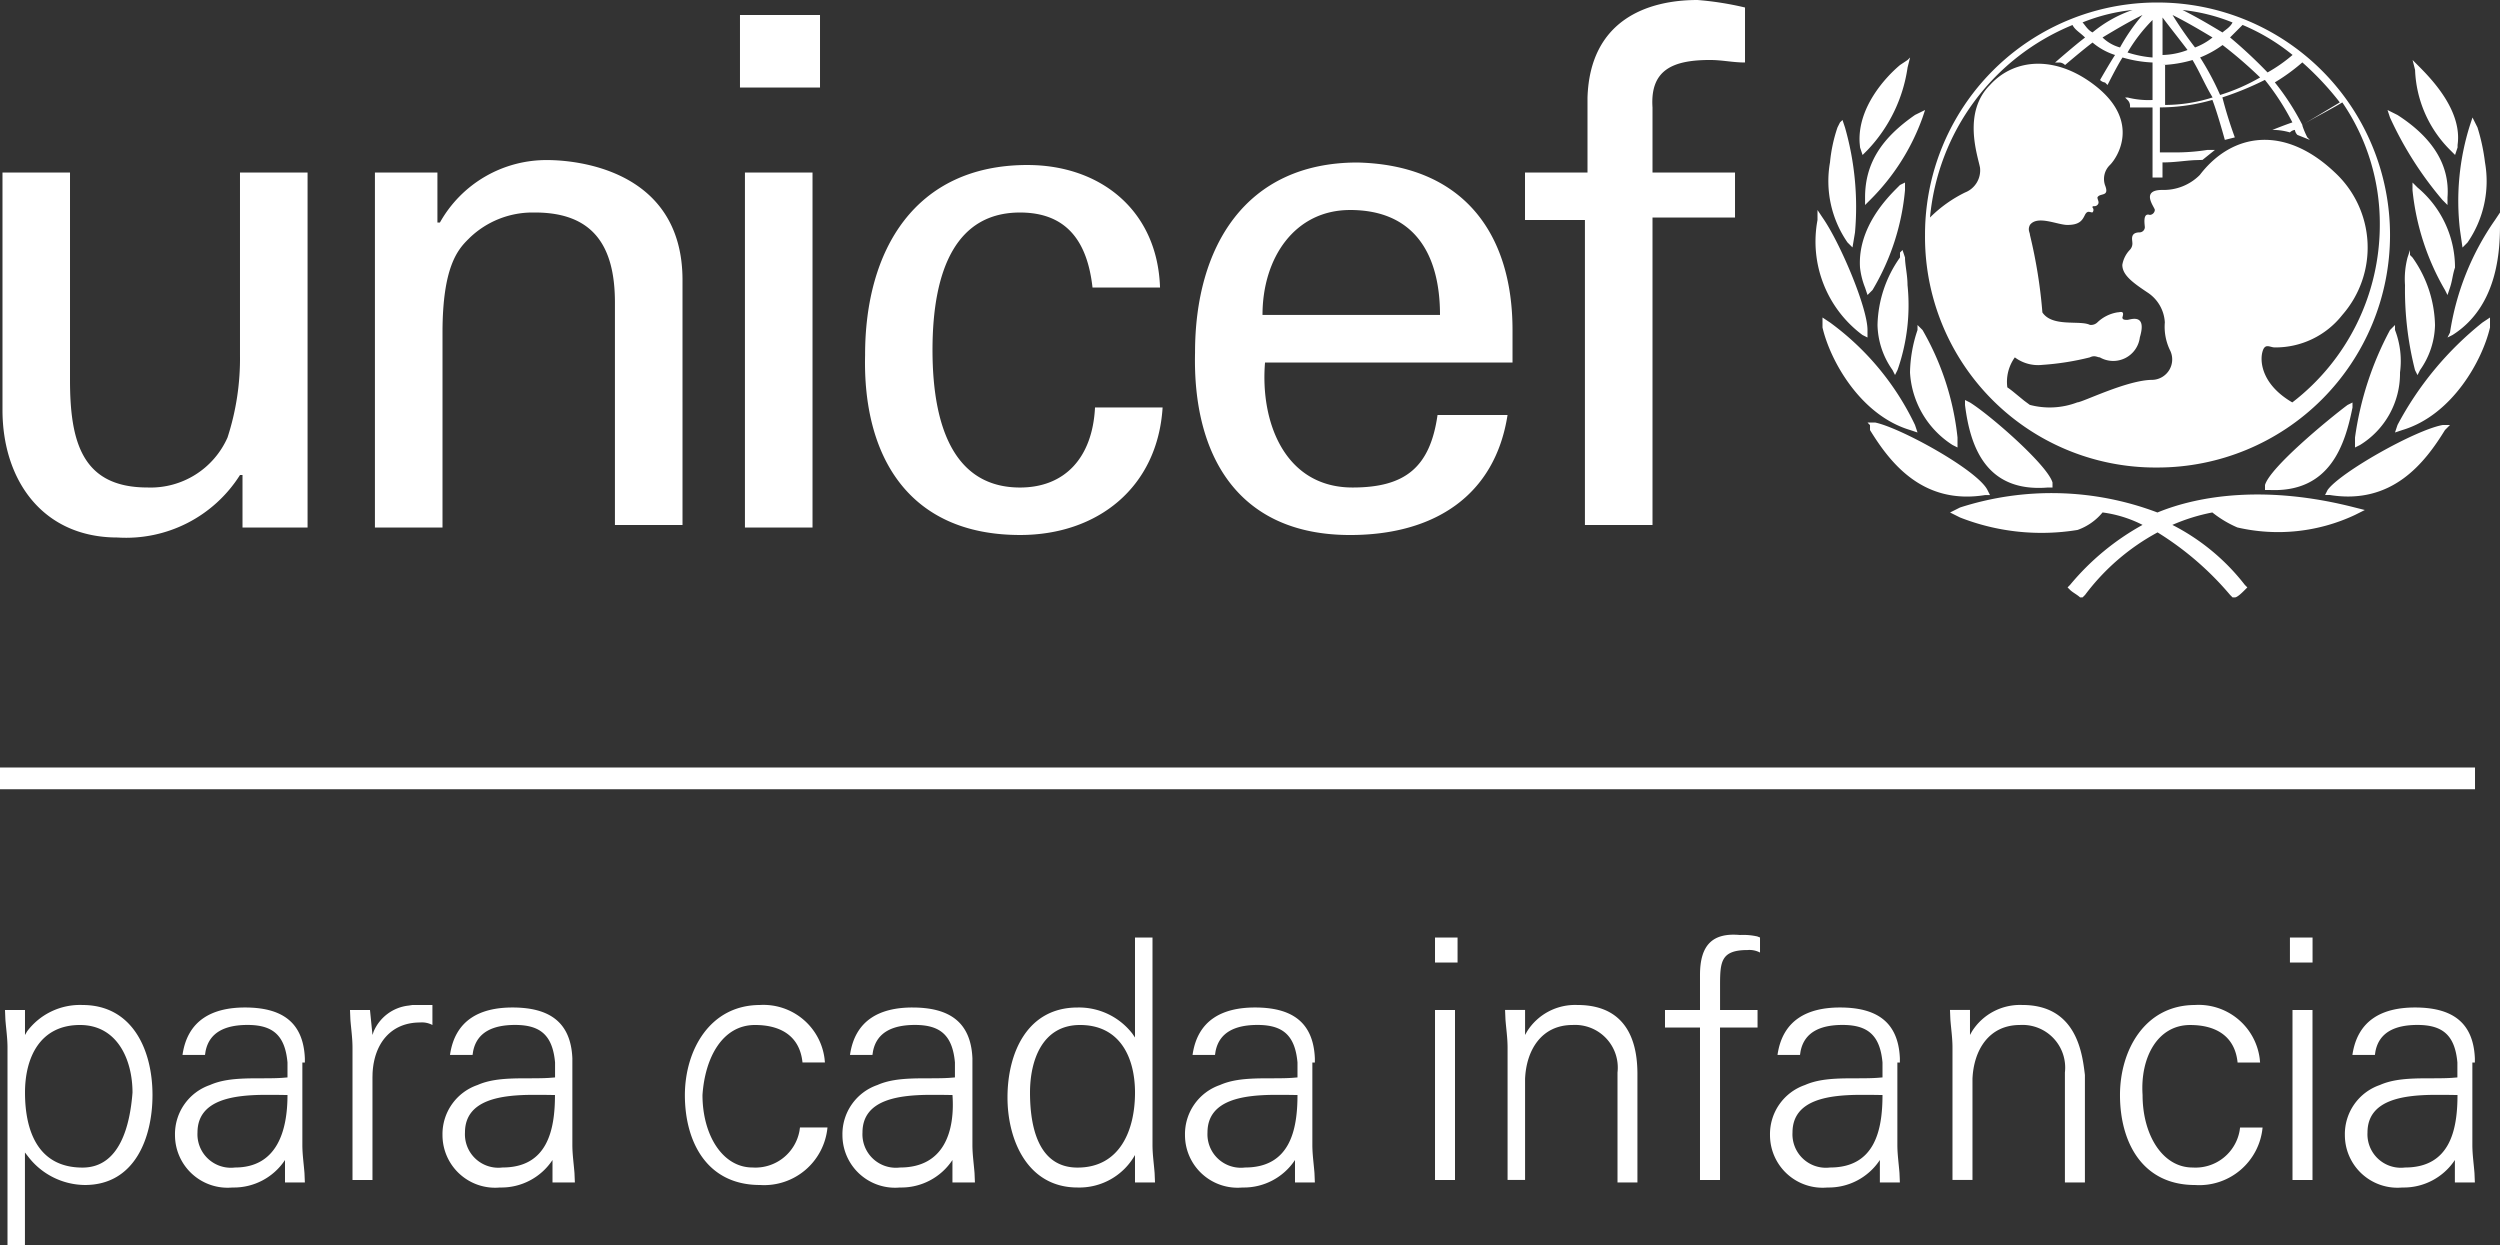
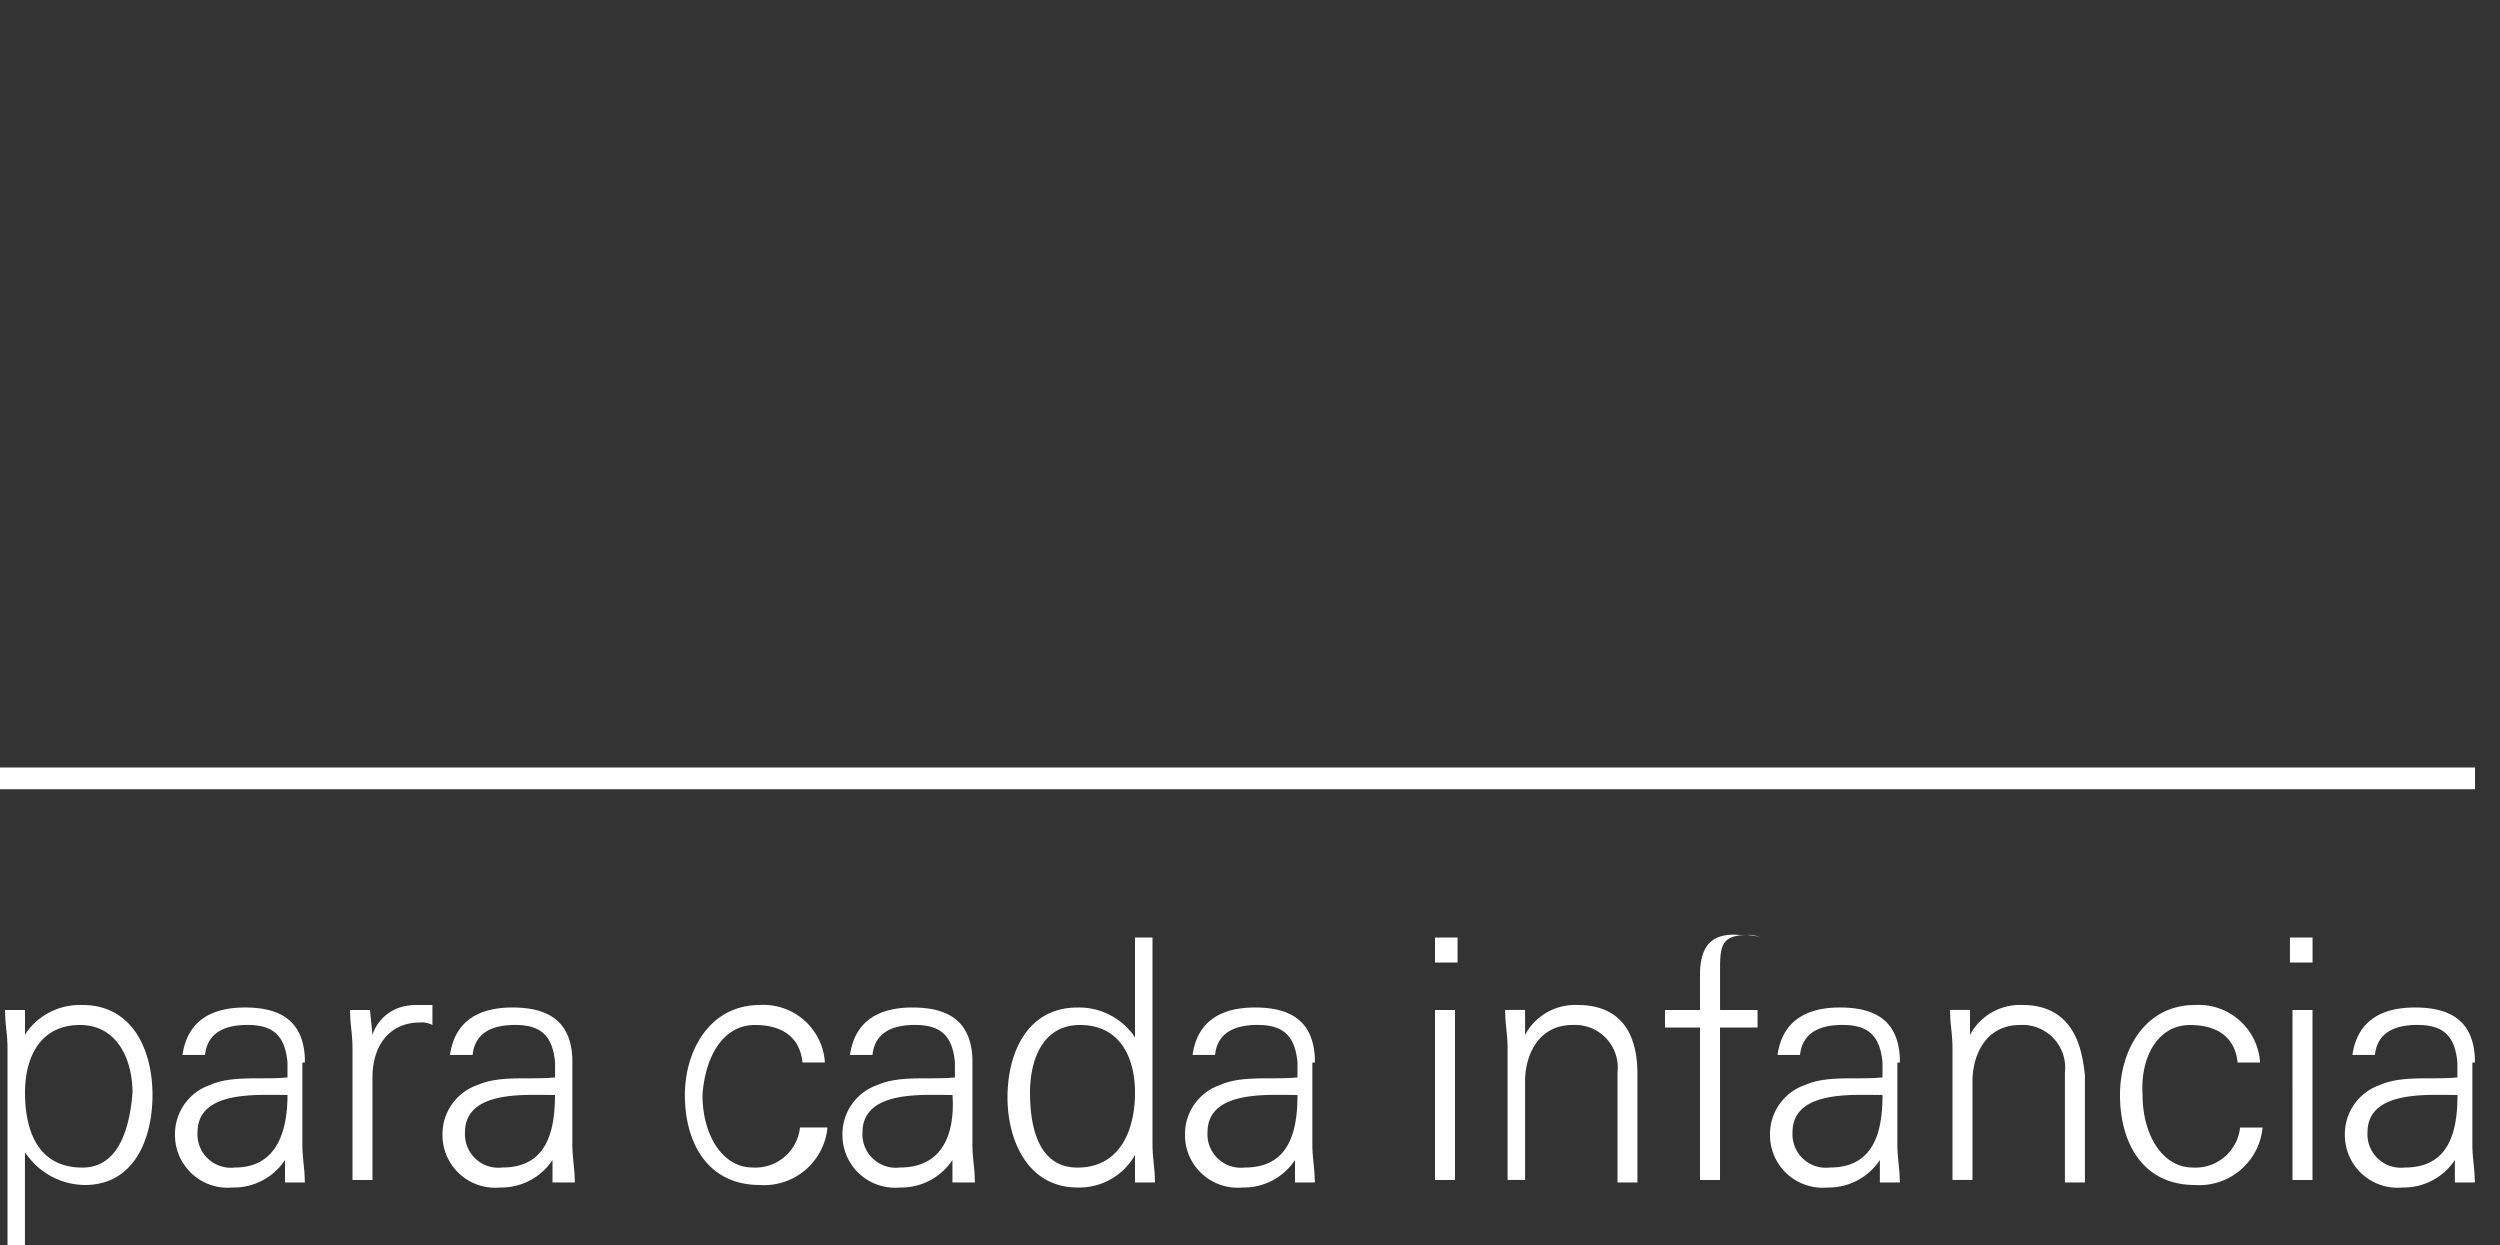
<svg xmlns="http://www.w3.org/2000/svg" id="logo_unicef_stack" width="140.562" height="70" viewBox="0 0 140.562 70">
  <rect x="0" y="0" width="140.562" height="70" fill="#333333" stroke="none" />
-   <path id="Trazado_32" data-name="Trazado 32" d="M110.175,28.534a16.788,16.788,0,0,1,11.1.281c2.39-.984,6.185-1.546,11.1-.281h0l.562.141-.562.281a10.169,10.169,0,0,1-6.606.7,6.145,6.145,0,0,1-1.406-.843,10.534,10.534,0,0,0-2.249.7,12.123,12.123,0,0,1,4.076,3.373h0l.141.141-.209.208c-.149.148-.373.354-.494.354H125.5l-.141-.141a17.12,17.12,0,0,0-4.076-3.514,12.536,12.536,0,0,0-4.076,3.514l-.015.015-.111.111h0l-.015.015h-.141c-.141-.141-.422-.281-.562-.422h0l-.141-.141.141-.141a14.22,14.22,0,0,1,4.076-3.373,6.942,6.942,0,0,0-2.249-.7,3.213,3.213,0,0,1-1.406.984,12.546,12.546,0,0,1-6.606-.7h0l-.562-.281ZM3.91,9.7V21.365c0,3.514.7,6.044,4.357,6.044a4.726,4.726,0,0,0,4.5-2.811,14.385,14.385,0,0,0,.7-4.639h0V9.7h3.8v19.96H13.609V26.707h-.141a7.576,7.576,0,0,1-6.888,3.514c-4.217,0-6.466-3.233-6.466-7.169h0V9.7ZM76.3,9.137c5.9.141,8.715,3.936,8.715,9.418h0v1.827H71.1c-.281,3.373,1.125,7.028,4.92,7.028,2.952,0,4.357-1.124,4.779-4.076h3.936c-.7,4.5-4.076,6.747-8.855,6.747-6.325,0-8.855-4.5-8.715-10.261C67.163,13.916,69.974,9.137,76.3,9.137Zm-18.554.141c4.076,0,7.309,2.53,7.45,6.888H61.4c-.281-2.53-1.406-4.217-4.076-4.217-3.514,0-4.92,3.092-4.92,7.731s1.406,7.731,4.92,7.731c2.53,0,4.076-1.687,4.217-4.5h3.8c-.281,4.5-3.655,7.169-8.012,7.169-6.325,0-8.855-4.5-8.715-10.12C48.609,14.056,51.42,9.277,57.746,9.277ZM30.758,9c1.406,0,7.59.422,7.59,6.747h0V29.518h-3.8V17.008c0-3.233-1.265-5.06-4.5-5.06l-.074,0h-.126A5.106,5.106,0,0,0,26.4,13.353h0l-.11.109c-.571.57-1.436,1.542-1.436,5.232h0V29.659h-3.8V9.7h3.514V12.51h.141A6.862,6.862,0,0,1,30.758,9Zm14.9.7v19.96h-3.8V9.7ZM95.416,0a17.576,17.576,0,0,1,2.671.422h0V3.514c-.7,0-1.265-.141-1.968-.141-2.108,0-3.373.562-3.233,2.671h0V9.7h4.639v2.53H92.886V29.518h-3.8V12.369H85.717V9.7h3.514V5.482C89.372,1.124,92.6,0,95.416,0Zm9.98,23.755c1.406.281,5.763,2.671,6.325,3.8h0l.141.281h-.281c-3.514.562-5.341-1.827-6.466-3.655h0V23.9l-.141-.141Zm32.329.141-.141.141-.141.141c-1.125,1.827-2.952,4.217-6.466,3.655H130.7l.141-.281c.7-.984,4.92-3.373,6.466-3.655h.422Zm-5.482-1.265v.281c-.422,2.108-1.265,4.779-4.639,4.639h-.281v-.281c.281-.984,3.514-3.655,4.639-4.5h0Zm-21.787-.141.281.141c1.125.7,4.357,3.514,4.639,4.5h0v.281h-.281c-3.514.281-4.357-2.39-4.639-4.639h0ZM121.28.141a13.072,13.072,0,1,1,0,26.145,12.959,12.959,0,0,1-13.072-13.072A13.047,13.047,0,0,1,121.28.141ZM107.786,18.273l.281.281a15.317,15.317,0,0,1,1.968,6.044h0v.562l-.281-.141a5.187,5.187,0,0,1-2.39-4.076,7.8,7.8,0,0,1,.422-2.39h0Zm26.847,0v.281a4.855,4.855,0,0,1,.281,2.39,4.717,4.717,0,0,1-2.249,4.076l-.281.141h0V24.6a17.972,17.972,0,0,1,1.968-6.044h0Zm-32.189-.422.422.281a15.231,15.231,0,0,1,4.779,5.763h0l.141.422-.422-.141c-2.811-.843-4.5-3.936-4.92-5.763h0Zm37.53,0v.562c-.422,1.827-2.108,4.92-4.92,5.763h0l-.422.141.141-.422a18.377,18.377,0,0,1,4.779-5.763h0ZM116.5,1.406a13,13,0,0,0-8.012,10.823,7.414,7.414,0,0,1,1.968-1.406,1.336,1.336,0,0,0,.843-1.406c-.141-.7-.984-3.092.562-4.639,1.406-1.546,3.8-1.687,6.044.141,2.39,1.968,1.124,3.936.7,4.357a1.093,1.093,0,0,0-.281,1.124c.281.7-.281.422-.422.7,0,.141.141.281,0,.422s-.281,0-.281.141a.2.2,0,0,1,0,.281.285.285,0,0,1-.053-.005l-.105-.024c-.088-.016-.176-.005-.264.17-.141.281-.281.562-.984.562-.562,0-1.687-.562-2.108,0-.141.281,0,.422,0,.562a27.857,27.857,0,0,1,.7,4.357c.562.843,2.108.422,2.671.7a.516.516,0,0,0,.422-.141,2.117,2.117,0,0,1,1.124-.562c.141,0,.422-.141.281.281,0,.141.141.141.281.141s1.125-.422.7.984a1.508,1.508,0,0,1-2.249,1.124c-.141,0-.281-.141-.562,0a15.172,15.172,0,0,1-2.671.422,2.175,2.175,0,0,1-1.546-.422,2.356,2.356,0,0,0-.422,1.687c.105.07.211.149.316.233l.632.518h0l.316.233a4.351,4.351,0,0,0,2.671-.141c.281,0,2.811-1.265,4.217-1.265a1.15,1.15,0,0,0,.984-1.687,3.027,3.027,0,0,1-.281-1.546,2.148,2.148,0,0,0-.984-1.687c-.843-.562-1.406-.984-1.406-1.546a1.6,1.6,0,0,1,.422-.843.516.516,0,0,0,.141-.422c0-.141-.141-.562.422-.562a.3.3,0,0,0,.281-.281c0-.141-.141-.843.281-.7a.3.3,0,0,0,.281-.281c0-.141-.843-1.124.422-1.124a2.861,2.861,0,0,0,2.108-.843c1.827-2.39,4.779-2.811,7.59-.141a5.753,5.753,0,0,1,.422,8.012,4.778,4.778,0,0,1-3.8,1.827c-.281,0-.562-.281-.7.281s0,1.827,1.687,2.811a12.585,12.585,0,0,0,4.92-9.98,12.06,12.06,0,0,0-2.108-6.888c-.7.422-1.546.843-2.249,1.265l.026-.016,1.028-.617h0l1.055-.633a16.471,16.471,0,0,0-2.108-2.249,10.728,10.728,0,0,1-1.546,1.124,13.927,13.927,0,0,1,1.546,2.39h0l.01.062a4.578,4.578,0,0,0,.262.622l.01.019.141.141-.7-.281a.491.491,0,0,1-.141-.281.491.491,0,0,0-.281.141,3.432,3.432,0,0,0-.984-.141s.7-.281,1.124-.422a13.927,13.927,0,0,0-1.546-2.39,17.147,17.147,0,0,1-2.39.984,23.275,23.275,0,0,0,.7,2.249h0l-.562.141s-.422-1.546-.7-2.249a10.7,10.7,0,0,1-2.952.422h0v2.53h.774a11.457,11.457,0,0,0,1.9-.14h.422l-.7.562-.477.015c-.6.036-1.1.126-1.772.126h0V9.98H121V6.044h-1.265V5.96a.461.461,0,0,0-.139-.337h0l-.141-.141h.141A4.782,4.782,0,0,0,121,5.622h0V3.514a7.055,7.055,0,0,1-1.687-.281c-.281.422-.843,1.546-.843,1.546h0l-.081-.081h0l-.059-.059a.491.491,0,0,1-.281-.141s.562-.984.843-1.406a3.685,3.685,0,0,1-1.265-.7c-.562.422-1.546,1.265-1.546,1.265a.491.491,0,0,0-.281-.141h-.281s1.125-.984,1.687-1.406C116.922,1.827,116.641,1.687,116.5,1.406Zm18.976,12.651v.281l.141.141a6.8,6.8,0,0,1,1.265,3.8,4.534,4.534,0,0,1-.843,2.53h0l-.141.281-.141-.281a18.345,18.345,0,0,1-.562-4.779,4.808,4.808,0,0,1,.141-1.546h0Zm-28.534,0,.141.422c0,.422.141.984.141,1.546a11.026,11.026,0,0,1-.562,4.779h0l-.141.281-.141-.281a4.534,4.534,0,0,1-.843-2.53,6.8,6.8,0,0,1,1.265-3.8h0V14.2Zm33.594-2.108v.562c0,1.265,0,4.639-2.671,6.325l-.281.141h0l.141-.281a14.983,14.983,0,0,1,2.53-6.325h0Zm-38.373-.141.281.422c.984,1.406,2.53,5.06,2.53,6.325h0v.422l-.281-.141a6.546,6.546,0,0,1-2.53-6.466h0Zm-26.285,0c-3.092,0-4.92,2.671-4.92,5.9h9.98C80.938,14.337,79.533,11.807,75.878,11.807Zm59.739-1.546.281.281a5.869,5.869,0,0,1,2.108,4.5c-.141.422-.141.7-.281,1.124h0l-.141.422-.141-.281a13.934,13.934,0,0,1-1.827-5.622h0Zm-28.534,0v.422a13.272,13.272,0,0,1-1.827,5.622h0l-.281.281-.141-.422a4.345,4.345,0,0,1-.281-1.124c-.141-2.249,1.546-3.936,2.108-4.5h0l.141-.141ZM138.99,6.606l.281.562a11,11,0,0,1,.422,1.968,6.063,6.063,0,0,1-.984,4.5l-.015.015-.111.111h0l-.015.015-.141.141-.141-.984a14.119,14.119,0,0,1,.562-5.9h0Zm-35.422.141.141.422a16.265,16.265,0,0,1,.562,5.9h0l-.141.843-.281-.281a6.063,6.063,0,0,1-.984-4.5,8.6,8.6,0,0,1,.422-1.968h0l.141-.281Zm30.643-.562.562.281c1.968,1.265,2.952,2.811,2.811,4.639h0v.422l-.281-.281a19.981,19.981,0,0,1-2.952-4.639h0Zm-26,0-.141.422a12.452,12.452,0,0,1-2.952,4.639h0l-.281.281V11.1c0-1.968.984-3.373,2.811-4.639h0Zm27.41-2.811.374.375c.759.762,2.425,2.518,2.156,4.4h0v.141l-.141.422h0l-.281-.281a6.7,6.7,0,0,1-1.968-4.5h0Zm-28.253-.141-.141.562a8.486,8.486,0,0,1-2.249,4.639h0l-.281.281-.141-.422h0l-.025-.262c-.117-2,1.466-3.7,2.274-4.377h0l.422-.281Zm15.884.141a7.055,7.055,0,0,1-1.687.281h.141V5.9a8.826,8.826,0,0,0,2.671-.422C123.95,4.779,123.669,4.076,123.248,3.373Zm1.687-.843a5.7,5.7,0,0,1-1.265.7,15.364,15.364,0,0,1,1.125,2.108,10.881,10.881,0,0,0,2.249-.984A24.435,24.435,0,0,0,124.934,2.53ZM46.079.843V4.92h-4.5V.843Zm79.98.562-.7.7a26.982,26.982,0,0,1,2.108,1.968,8.532,8.532,0,0,0,1.406-.984,11.491,11.491,0,0,0-2.811-1.687ZM121,1.124a9.024,9.024,0,0,0-1.406,1.827A6.186,6.186,0,0,0,121,3.233h0Zm.562-.141V3.092a4.158,4.158,0,0,0,1.406-.281c-.422-.562-.984-1.265-1.406-1.827Zm.562-.141a20.562,20.562,0,0,0,1.265,1.827,3.523,3.523,0,0,0,.984-.562C123.669,1.687,122.966,1.265,122.123.843Zm-1.687,0c-.843.422-1.546.843-2.249,1.265a2.266,2.266,0,0,0,.984.562A10.829,10.829,0,0,1,120.436.843Zm2.249-.281c.843.422,1.546.843,2.249,1.265.141-.141.422-.281.562-.562A10.311,10.311,0,0,0,122.685.562Zm-2.811,0a10.311,10.311,0,0,0-2.811.7c.141.141.281.422.562.562A7.129,7.129,0,0,1,119.874.562Z" transform="translate(0.026 0)" fill="#fff" />
  <rect id="Rectángulo_46" data-name="Rectángulo 46" width="139.157" height="1.222" transform="translate(0 43.153)" fill="#fff" />
-   <path id="Trazado_33" data-name="Trazado 33" d="M4.587,46.949c2.811,0,3.936,2.53,3.936,5.06,0,2.39-.984,5.06-3.8,5.06a4.063,4.063,0,0,1-3.2-1.608l-.172-.219v5.2H.371v-11.1c0-.527-.079-1.054-.119-1.581L.23,47.23H1.354v1.406l.115-.2A3.713,3.713,0,0,1,4.587,46.949Zm46.667.141c2.033,0,3.282.784,3.369,2.857l0,.236V54.82c0,.527.079,1.054.119,1.581l.022.527H53.5V55.664a3.446,3.446,0,0,1-2.952,1.546,2.958,2.958,0,0,1-3.233-2.952,2.918,2.918,0,0,1,1.968-2.811c1.168-.519,2.695-.319,4.028-.4l.329-.026v-.843c-.141-1.546-.843-2.108-2.249-2.108-1.2,0-2.145.378-2.36,1.494l-.029.193H47.74C48.021,47.792,49.427,47.089,51.254,47.089Zm13.494-3.936V54.82c0,.527.079,1.054.119,1.581l.022.527H63.764V55.383a3.592,3.592,0,0,1-3.233,1.827c-2.811,0-3.936-2.671-3.936-5.06,0-2.53,1.124-5.06,3.936-5.06a3.8,3.8,0,0,1,3.085,1.469l.148.217V43.154ZM103.4,47.089c2.033,0,3.282.784,3.369,2.857l0,.236h-.141V54.82c0,.527.079,1.054.119,1.581l.022.527h-1.125V55.664A3.446,3.446,0,0,1,102.7,57.21a2.958,2.958,0,0,1-3.233-2.952,2.918,2.918,0,0,1,1.968-2.811c1.168-.519,2.695-.319,4.028-.4l.329-.026v-.843c-.141-1.546-.843-2.108-2.249-2.108-1.2,0-2.145.378-2.36,1.494l-.029.193H99.889C100.17,47.792,101.575,47.089,103.4,47.089Zm-74.639,0c2.033,0,3.282.784,3.369,2.857l0,.236V54.82c0,.527.079,1.054.119,1.581l.022.527H31.013V55.664a3.446,3.446,0,0,1-2.952,1.546,2.958,2.958,0,0,1-3.233-2.952A2.918,2.918,0,0,1,26.8,51.447c1.168-.519,2.695-.319,4.028-.4l.329-.026v-.843c-.141-1.546-.843-2.108-2.249-2.108-1.2,0-2.145.378-2.36,1.494l-.029.193H25.25C25.531,47.792,26.937,47.089,28.764,47.089Zm106.968,0c2.033,0,3.282.784,3.369,2.857l0,.236h-.141V54.82c0,.527.079,1.054.119,1.581l.022.527h-1.124V55.664a3.446,3.446,0,0,1-2.952,1.546,2.958,2.958,0,0,1-3.233-2.952,2.918,2.918,0,0,1,1.968-2.811c1.167-.519,2.7-.319,4.029-.4l.329-.026v-.843c-.141-1.546-.843-2.108-2.249-2.108-1.2,0-2.145.378-2.36,1.494l-.029.193h-1.265C132.5,47.792,133.9,47.089,135.732,47.089Zm-122.008,0c2.033,0,3.282.784,3.369,2.857l0,.236h-.141V54.82c0,.527.079,1.054.119,1.581l.022.527H15.973V55.664a3.446,3.446,0,0,1-2.952,1.546,2.958,2.958,0,0,1-3.233-2.952,2.918,2.918,0,0,1,1.968-2.811c1.168-.519,2.695-.319,4.028-.4l.329-.026v-.843c-.141-1.546-.843-2.108-2.249-2.108-1.2,0-2.145.378-2.36,1.494l-.029.193H10.21C10.491,47.792,11.9,47.089,13.724,47.089Zm56.787,0c2.033,0,3.282.784,3.369,2.857l0,.236h-.141V54.82c0,.527.079,1.054.119,1.581l.022.527H72.76V55.664a3.446,3.446,0,0,1-2.952,1.546,2.958,2.958,0,0,1-3.233-2.952,2.918,2.918,0,0,1,1.968-2.811c1.168-.519,2.695-.319,4.028-.4l.329-.026v-.843c-.141-1.546-.843-2.108-2.249-2.108-1.2,0-2.145.378-2.36,1.494l-.029.193H67C67.278,47.792,68.684,47.089,70.511,47.089Zm52.851-.141A3.464,3.464,0,0,1,127,49.958l.022.224h-1.265c-.141-1.406-1.125-2.108-2.671-2.108-1.827,0-2.811,1.827-2.671,3.936,0,2.249,1.124,4.076,2.811,4.076a2.52,2.52,0,0,0,2.644-2.061l.027-.188h1.265a3.576,3.576,0,0,1-3.8,3.233c-2.952,0-4.217-2.39-4.217-5.06C119.146,49.479,120.551,46.949,123.363,46.949Zm-80.683,0a3.463,3.463,0,0,1,3.632,3.009l.022.224H45.069c-.141-1.406-1.125-2.108-2.671-2.108-1.827,0-2.811,1.827-2.952,3.936,0,2.249,1.125,4.076,2.811,4.076A2.519,2.519,0,0,0,44.9,54.024l.027-.188h1.546a3.576,3.576,0,0,1-3.8,3.233c-2.952,0-4.217-2.39-4.217-5.06C38.463,49.479,39.869,46.949,42.68,46.949Zm70.984,0c3,0,3.354,2.643,3.5,3.829l.013.107v6.044h-1.125V50.744a2.4,2.4,0,0,0-2.53-2.671c-1.754,0-2.6,1.425-2.667,3.031l0,.2v5.482h-1.124v-7.45c0-.527-.079-1.054-.119-1.581l-.022-.527h1.125v1.406l.112-.2A3.186,3.186,0,0,1,113.664,46.949Zm-25.02,0c3.138,0,3.362,2.648,3.373,3.832v6.148H90.893V50.744a2.4,2.4,0,0,0-2.53-2.671c-1.754,0-2.6,1.425-2.667,3.031l0,.2v5.482h-.984v-7.45c0-.527-.079-1.054-.119-1.581l-.022-.527h1.125v1.406l.112-.2A3.186,3.186,0,0,1,88.644,46.949Zm-64.378,0v1.125a1.267,1.267,0,0,0-.7-.141c-1.616,0-2.587,1.162-2.666,2.867l-.005.225v5.763H19.768v-7.45c0-.527-.079-1.054-.119-1.581l-.022-.527h1.124l.141,1.406.064-.191a2.418,2.418,0,0,1,1.964-1.462l.221-.034ZM97.78,43.013a3.625,3.625,0,0,1,.973.081l.152.059V44a1.267,1.267,0,0,0-.7-.141c-1.479,0-1.543.643-1.546,1.929V47.23h2.108v.984H96.656v8.574H95.531V48.214H93.563V47.23h1.968V45.262C95.531,43.575,96.234,42.873,97.78,43.013ZM81.756,47.23v9.558H80.632V47.23Zm48.213,0v9.558h-1.125V47.23ZM4.447,48.073c-2.249,0-3.092,1.827-3.092,3.8,0,2.108.7,4.217,3.233,4.217,2.108,0,2.671-2.39,2.811-4.217C7.4,50.041,6.555,48.073,4.447,48.073ZM104.927,52h-.387c-1.713.011-3.808.236-3.808,2.118a1.88,1.88,0,0,0,2.108,1.968c2.53,0,2.952-2.108,2.952-4.076C105.537,52.009,105.242,52,104.927,52ZM15.248,52h-.387c-1.713.011-3.808.236-3.808,2.118a1.88,1.88,0,0,0,2.108,1.968c2.39,0,2.952-2.108,2.952-4.076C15.858,52.009,15.564,52,15.248,52Zm15.04,0H29.9c-1.713.011-3.808.236-3.808,2.118A1.88,1.88,0,0,0,28.2,56.085c2.53,0,2.952-2.108,2.952-4.076C30.9,52.009,30.6,52,30.288,52Zm22.349,0H52.25c-1.713.011-3.808.236-3.808,2.118a1.88,1.88,0,0,0,2.108,1.968c2.53,0,3.092-2.108,2.952-4.076C53.248,52.009,52.953,52,52.638,52Zm84.618,0h-.387c-1.714.011-3.807.236-3.807,2.118a1.88,1.88,0,0,0,2.108,1.968c2.53,0,2.952-2.108,2.952-4.076C137.866,52.009,137.572,52,137.256,52ZM72.035,52h-.388c-1.713.011-3.807.236-3.807,2.118a1.88,1.88,0,0,0,2.108,1.968c2.53,0,2.952-2.108,2.952-4.076C72.645,52.009,72.351,52,72.035,52ZM60.672,48.073c-2.108,0-2.811,1.968-2.811,3.8s.422,4.217,2.671,4.217c2.39,0,3.233-2.108,3.233-4.217C63.764,49.9,62.921,48.073,60.672,48.073ZM81.9,43.154v1.406H80.632V43.154Zm48.072,0v1.406H128.7V43.154Z" transform="translate(0.051 9.557)" fill="#fff" />
+   <path id="Trazado_33" data-name="Trazado 33" d="M4.587,46.949c2.811,0,3.936,2.53,3.936,5.06,0,2.39-.984,5.06-3.8,5.06a4.063,4.063,0,0,1-3.2-1.608l-.172-.219v5.2H.371v-11.1c0-.527-.079-1.054-.119-1.581L.23,47.23H1.354v1.406l.115-.2A3.713,3.713,0,0,1,4.587,46.949Zm46.667.141c2.033,0,3.282.784,3.369,2.857l0,.236V54.82c0,.527.079,1.054.119,1.581l.022.527H53.5V55.664a3.446,3.446,0,0,1-2.952,1.546,2.958,2.958,0,0,1-3.233-2.952,2.918,2.918,0,0,1,1.968-2.811c1.168-.519,2.695-.319,4.028-.4l.329-.026v-.843c-.141-1.546-.843-2.108-2.249-2.108-1.2,0-2.145.378-2.36,1.494l-.029.193H47.74C48.021,47.792,49.427,47.089,51.254,47.089Zm13.494-3.936V54.82c0,.527.079,1.054.119,1.581l.022.527H63.764V55.383a3.592,3.592,0,0,1-3.233,1.827c-2.811,0-3.936-2.671-3.936-5.06,0-2.53,1.124-5.06,3.936-5.06a3.8,3.8,0,0,1,3.085,1.469l.148.217V43.154ZM103.4,47.089c2.033,0,3.282.784,3.369,2.857l0,.236h-.141V54.82c0,.527.079,1.054.119,1.581l.022.527h-1.125V55.664A3.446,3.446,0,0,1,102.7,57.21a2.958,2.958,0,0,1-3.233-2.952,2.918,2.918,0,0,1,1.968-2.811c1.168-.519,2.695-.319,4.028-.4l.329-.026v-.843c-.141-1.546-.843-2.108-2.249-2.108-1.2,0-2.145.378-2.36,1.494l-.029.193H99.889C100.17,47.792,101.575,47.089,103.4,47.089Zm-74.639,0c2.033,0,3.282.784,3.369,2.857l0,.236V54.82c0,.527.079,1.054.119,1.581l.022.527H31.013V55.664a3.446,3.446,0,0,1-2.952,1.546,2.958,2.958,0,0,1-3.233-2.952A2.918,2.918,0,0,1,26.8,51.447c1.168-.519,2.695-.319,4.028-.4l.329-.026v-.843c-.141-1.546-.843-2.108-2.249-2.108-1.2,0-2.145.378-2.36,1.494l-.029.193H25.25C25.531,47.792,26.937,47.089,28.764,47.089Zm106.968,0c2.033,0,3.282.784,3.369,2.857l0,.236h-.141V54.82c0,.527.079,1.054.119,1.581l.022.527h-1.124V55.664a3.446,3.446,0,0,1-2.952,1.546,2.958,2.958,0,0,1-3.233-2.952,2.918,2.918,0,0,1,1.968-2.811c1.167-.519,2.7-.319,4.029-.4l.329-.026v-.843c-.141-1.546-.843-2.108-2.249-2.108-1.2,0-2.145.378-2.36,1.494l-.029.193h-1.265C132.5,47.792,133.9,47.089,135.732,47.089Zm-122.008,0c2.033,0,3.282.784,3.369,2.857l0,.236h-.141V54.82c0,.527.079,1.054.119,1.581l.022.527H15.973V55.664a3.446,3.446,0,0,1-2.952,1.546,2.958,2.958,0,0,1-3.233-2.952,2.918,2.918,0,0,1,1.968-2.811c1.168-.519,2.695-.319,4.028-.4l.329-.026v-.843c-.141-1.546-.843-2.108-2.249-2.108-1.2,0-2.145.378-2.36,1.494l-.029.193H10.21C10.491,47.792,11.9,47.089,13.724,47.089Zm56.787,0c2.033,0,3.282.784,3.369,2.857l0,.236h-.141V54.82c0,.527.079,1.054.119,1.581l.022.527H72.76V55.664a3.446,3.446,0,0,1-2.952,1.546,2.958,2.958,0,0,1-3.233-2.952,2.918,2.918,0,0,1,1.968-2.811c1.168-.519,2.695-.319,4.028-.4l.329-.026v-.843c-.141-1.546-.843-2.108-2.249-2.108-1.2,0-2.145.378-2.36,1.494l-.029.193H67C67.278,47.792,68.684,47.089,70.511,47.089Zm52.851-.141A3.464,3.464,0,0,1,127,49.958l.022.224h-1.265c-.141-1.406-1.125-2.108-2.671-2.108-1.827,0-2.811,1.827-2.671,3.936,0,2.249,1.124,4.076,2.811,4.076a2.52,2.52,0,0,0,2.644-2.061l.027-.188h1.265a3.576,3.576,0,0,1-3.8,3.233c-2.952,0-4.217-2.39-4.217-5.06C119.146,49.479,120.551,46.949,123.363,46.949Zm-80.683,0a3.463,3.463,0,0,1,3.632,3.009l.022.224H45.069c-.141-1.406-1.125-2.108-2.671-2.108-1.827,0-2.811,1.827-2.952,3.936,0,2.249,1.125,4.076,2.811,4.076A2.519,2.519,0,0,0,44.9,54.024l.027-.188h1.546a3.576,3.576,0,0,1-3.8,3.233c-2.952,0-4.217-2.39-4.217-5.06C38.463,49.479,39.869,46.949,42.68,46.949Zm70.984,0c3,0,3.354,2.643,3.5,3.829l.013.107v6.044h-1.125V50.744a2.4,2.4,0,0,0-2.53-2.671c-1.754,0-2.6,1.425-2.667,3.031l0,.2v5.482h-1.124v-7.45c0-.527-.079-1.054-.119-1.581l-.022-.527h1.125v1.406l.112-.2A3.186,3.186,0,0,1,113.664,46.949Zm-25.02,0c3.138,0,3.362,2.648,3.373,3.832v6.148H90.893V50.744a2.4,2.4,0,0,0-2.53-2.671c-1.754,0-2.6,1.425-2.667,3.031l0,.2v5.482h-.984v-7.45c0-.527-.079-1.054-.119-1.581l-.022-.527h1.125v1.406l.112-.2A3.186,3.186,0,0,1,88.644,46.949Zm-64.378,0v1.125a1.267,1.267,0,0,0-.7-.141c-1.616,0-2.587,1.162-2.666,2.867l-.005.225v5.763H19.768v-7.45c0-.527-.079-1.054-.119-1.581l-.022-.527h1.124l.141,1.406.064-.191a2.418,2.418,0,0,1,1.964-1.462l.221-.034ZM97.78,43.013a3.625,3.625,0,0,1,.973.081l.152.059a1.267,1.267,0,0,0-.7-.141c-1.479,0-1.543.643-1.546,1.929V47.23h2.108v.984H96.656v8.574H95.531V48.214H93.563V47.23h1.968V45.262C95.531,43.575,96.234,42.873,97.78,43.013ZM81.756,47.23v9.558H80.632V47.23Zm48.213,0v9.558h-1.125V47.23ZM4.447,48.073c-2.249,0-3.092,1.827-3.092,3.8,0,2.108.7,4.217,3.233,4.217,2.108,0,2.671-2.39,2.811-4.217C7.4,50.041,6.555,48.073,4.447,48.073ZM104.927,52h-.387c-1.713.011-3.808.236-3.808,2.118a1.88,1.88,0,0,0,2.108,1.968c2.53,0,2.952-2.108,2.952-4.076C105.537,52.009,105.242,52,104.927,52ZM15.248,52h-.387c-1.713.011-3.808.236-3.808,2.118a1.88,1.88,0,0,0,2.108,1.968c2.39,0,2.952-2.108,2.952-4.076C15.858,52.009,15.564,52,15.248,52Zm15.04,0H29.9c-1.713.011-3.808.236-3.808,2.118A1.88,1.88,0,0,0,28.2,56.085c2.53,0,2.952-2.108,2.952-4.076C30.9,52.009,30.6,52,30.288,52Zm22.349,0H52.25c-1.713.011-3.808.236-3.808,2.118a1.88,1.88,0,0,0,2.108,1.968c2.53,0,3.092-2.108,2.952-4.076C53.248,52.009,52.953,52,52.638,52Zm84.618,0h-.387c-1.714.011-3.807.236-3.807,2.118a1.88,1.88,0,0,0,2.108,1.968c2.53,0,2.952-2.108,2.952-4.076C137.866,52.009,137.572,52,137.256,52ZM72.035,52h-.388c-1.713.011-3.807.236-3.807,2.118a1.88,1.88,0,0,0,2.108,1.968c2.53,0,2.952-2.108,2.952-4.076C72.645,52.009,72.351,52,72.035,52ZM60.672,48.073c-2.108,0-2.811,1.968-2.811,3.8s.422,4.217,2.671,4.217c2.39,0,3.233-2.108,3.233-4.217C63.764,49.9,62.921,48.073,60.672,48.073ZM81.9,43.154v1.406H80.632V43.154Zm48.072,0v1.406H128.7V43.154Z" transform="translate(0.051 9.557)" fill="#fff" />
</svg>